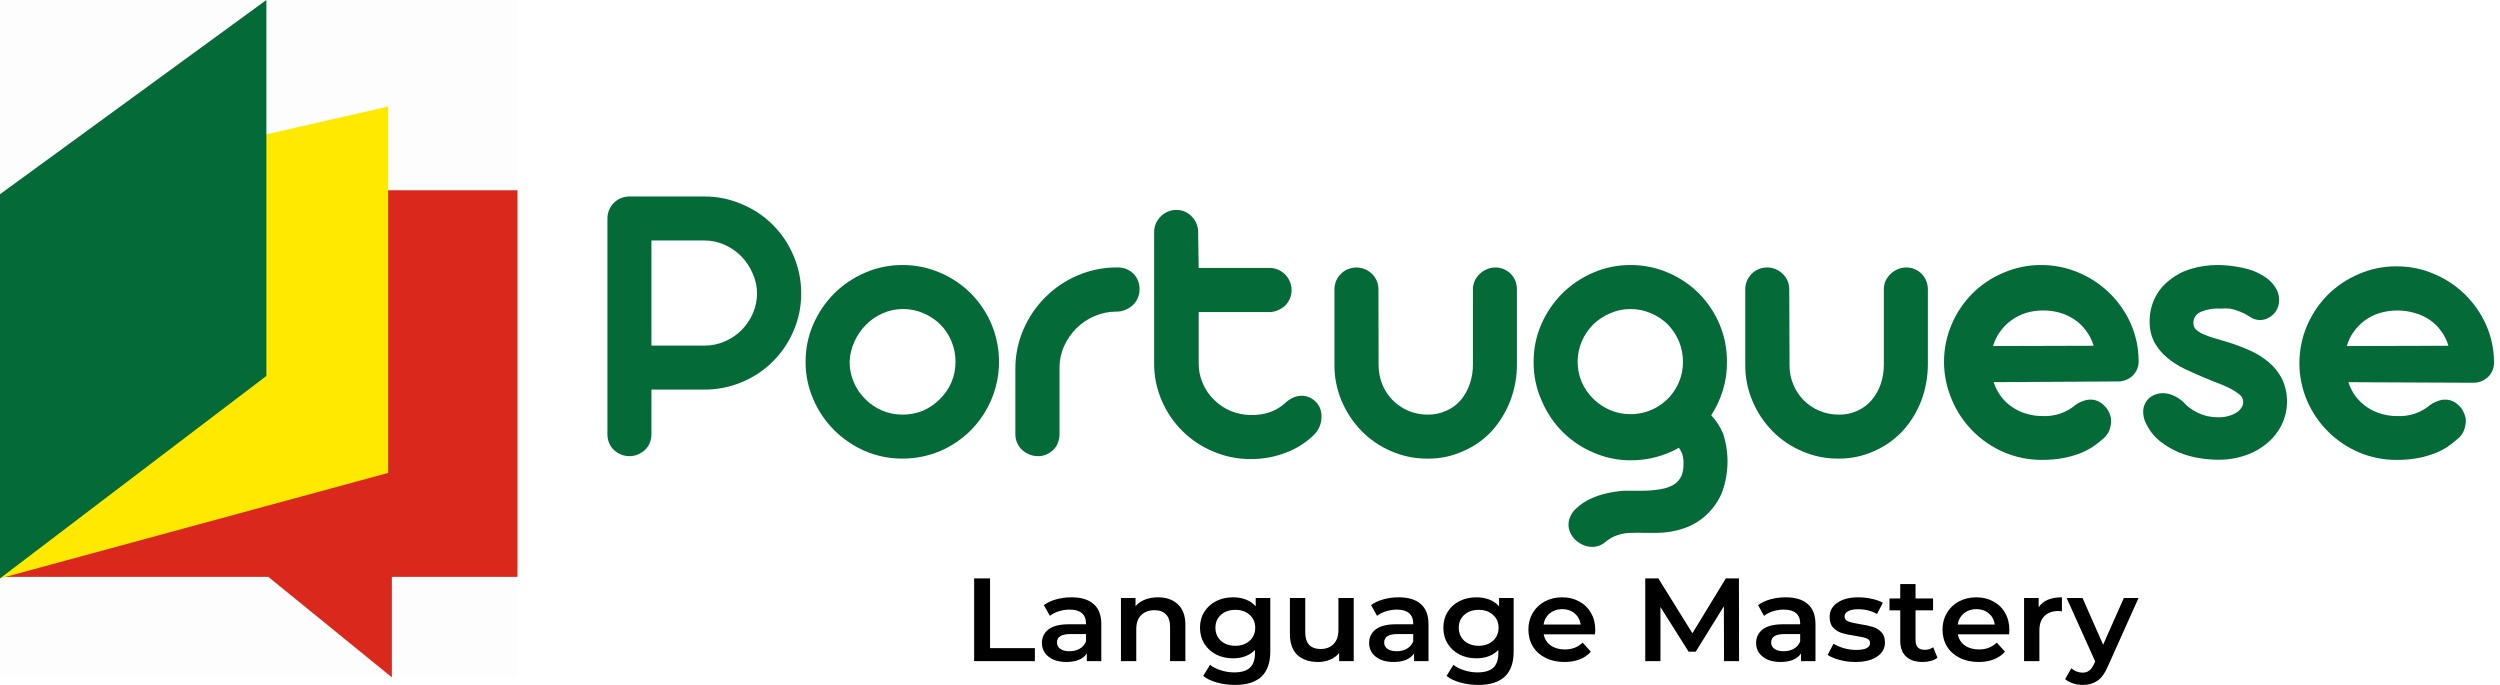
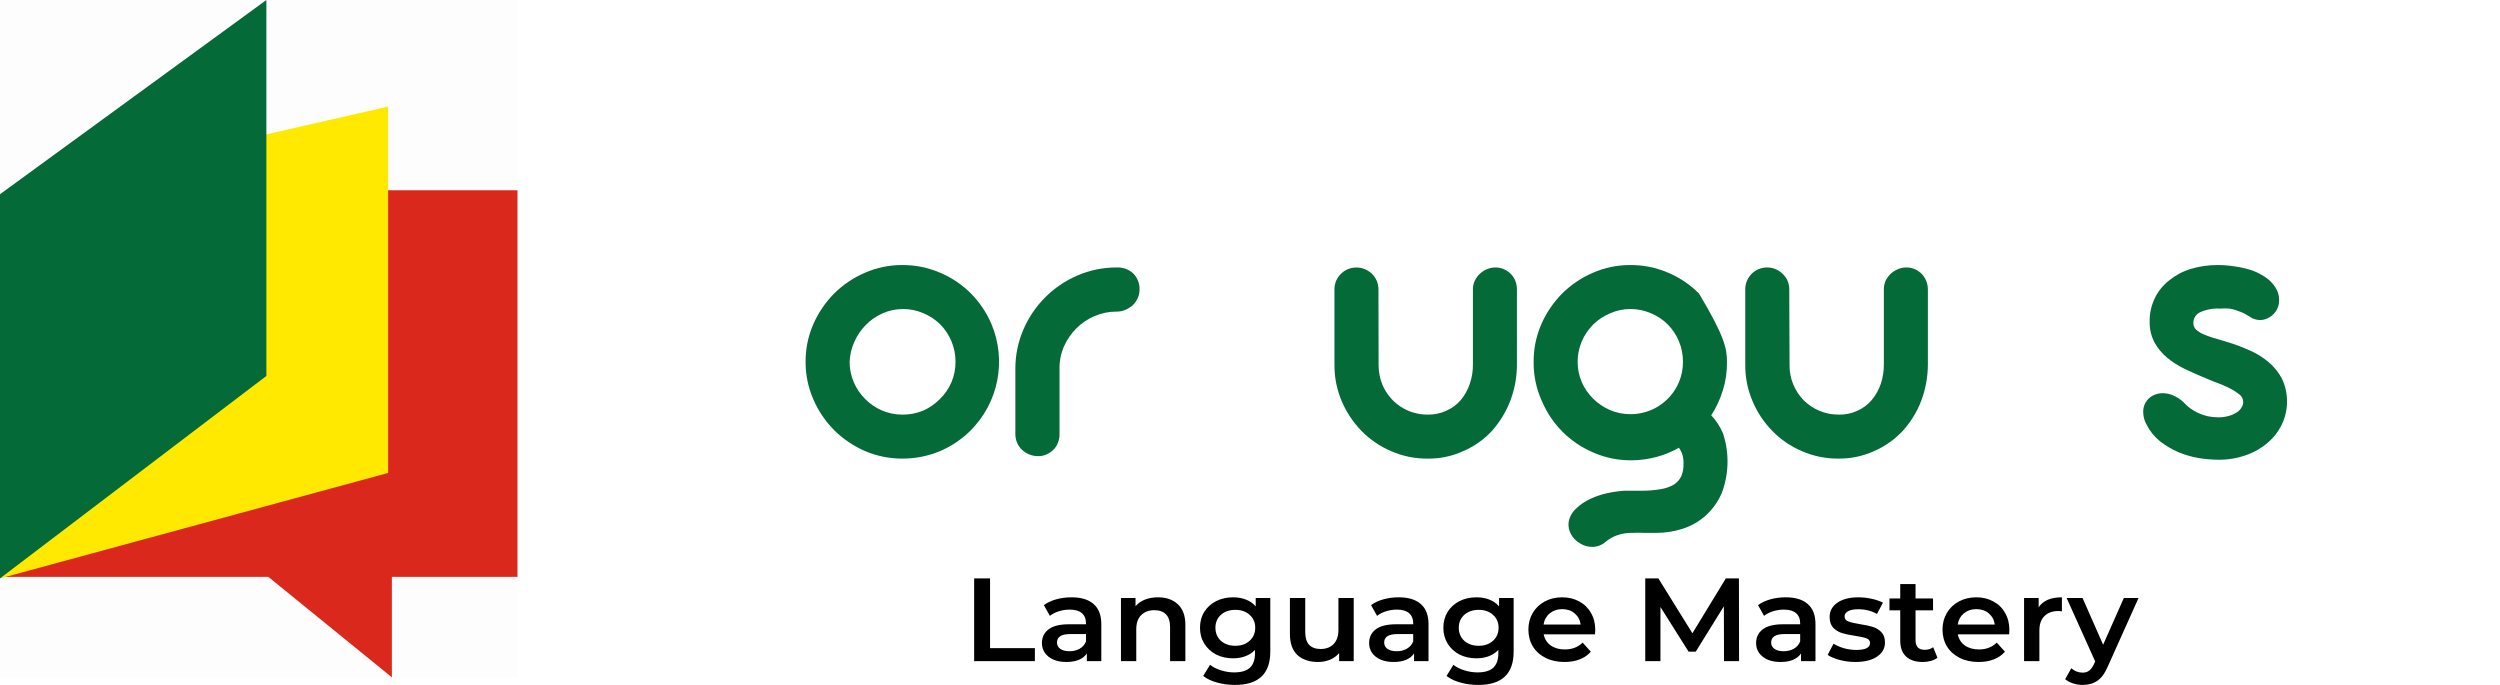
<svg xmlns="http://www.w3.org/2000/svg" width="146" height="40" viewBox="0 0 146 40" fill="none">
-   <path d="M41.115 11.474C41.875 11.469 42.629 11.622 43.326 11.925C44.688 12.488 45.771 13.568 46.339 14.928C46.64 15.626 46.794 16.378 46.789 17.138C46.795 17.893 46.641 18.641 46.339 19.332C45.763 20.686 44.678 21.759 43.318 22.319C42.615 22.612 41.86 22.76 41.098 22.753H38.044V25.372C38.045 25.544 38.011 25.714 37.944 25.873C37.882 26.024 37.788 26.161 37.668 26.273C37.546 26.382 37.408 26.472 37.26 26.54C37.098 26.608 36.925 26.642 36.75 26.64C36.581 26.64 36.414 26.606 36.258 26.54C36.106 26.478 35.967 26.387 35.849 26.273C35.73 26.161 35.636 26.024 35.574 25.873C35.507 25.714 35.473 25.544 35.474 25.372V12.767C35.472 12.592 35.506 12.419 35.574 12.258C35.638 12.105 35.731 11.966 35.849 11.85C35.965 11.73 36.104 11.636 36.258 11.574C36.414 11.508 36.581 11.474 36.75 11.474H41.115ZM38.044 14.043V20.183H41.14C41.554 20.186 41.963 20.1 42.342 19.933C42.707 19.776 43.039 19.549 43.318 19.266C43.593 18.986 43.813 18.658 43.969 18.298C44.128 17.932 44.21 17.537 44.211 17.138C44.212 16.738 44.126 16.343 43.96 15.979C43.804 15.612 43.584 15.275 43.309 14.986C43.029 14.699 42.698 14.467 42.333 14.302C41.959 14.131 41.552 14.043 41.14 14.043H38.044Z" fill="#046A38" />
  <path d="M47.047 21.134C47.041 20.377 47.195 19.627 47.498 18.932C47.79 18.265 48.203 17.656 48.716 17.139C49.233 16.627 49.842 16.217 50.51 15.929C51.2 15.628 51.944 15.475 52.697 15.478C53.457 15.474 54.21 15.627 54.908 15.929C55.578 16.213 56.187 16.624 56.702 17.139C57.212 17.655 57.62 18.264 57.904 18.932C58.337 19.967 58.455 21.107 58.241 22.209C58.027 23.311 57.491 24.324 56.702 25.122C56.188 25.639 55.578 26.053 54.908 26.34C54.208 26.635 53.456 26.785 52.697 26.782C51.945 26.785 51.201 26.634 50.51 26.34C49.842 26.048 49.233 25.635 48.716 25.122C48.199 24.604 47.786 23.992 47.498 23.32C47.197 22.631 47.043 21.886 47.047 21.134ZM49.617 21.134C49.617 21.542 49.699 21.945 49.859 22.319C50.016 22.687 50.243 23.021 50.527 23.303C50.806 23.587 51.138 23.813 51.503 23.971C51.88 24.132 52.286 24.215 52.697 24.213C53.108 24.219 53.517 24.142 53.898 23.987C54.263 23.828 54.594 23.602 54.874 23.32C55.17 23.036 55.405 22.696 55.567 22.319C55.724 21.944 55.804 21.541 55.801 21.134C55.805 20.722 55.725 20.314 55.567 19.933C55.414 19.567 55.193 19.233 54.916 18.949C54.635 18.672 54.303 18.451 53.94 18.298C53.559 18.13 53.146 18.044 52.73 18.048C52.322 18.046 51.918 18.132 51.545 18.298C51.175 18.459 50.84 18.692 50.56 18.982C50.278 19.266 50.052 19.6 49.893 19.966C49.725 20.334 49.631 20.731 49.617 21.134Z" fill="#046A38" />
  <path d="M61.876 25.372C61.876 25.544 61.842 25.714 61.775 25.873C61.719 26.026 61.628 26.163 61.508 26.273C61.394 26.384 61.261 26.474 61.116 26.54C60.961 26.608 60.793 26.642 60.624 26.64C60.449 26.641 60.276 26.607 60.115 26.54C59.958 26.478 59.813 26.388 59.689 26.273C59.566 26.157 59.468 26.018 59.401 25.863C59.334 25.708 59.298 25.541 59.297 25.372V21.543C59.294 20.755 59.453 19.974 59.764 19.249C60.373 17.828 61.505 16.696 62.927 16.087C63.649 15.776 64.427 15.617 65.213 15.62C65.394 15.61 65.575 15.637 65.745 15.7C65.914 15.763 66.069 15.861 66.198 15.987C66.315 16.109 66.406 16.253 66.466 16.411C66.527 16.568 66.555 16.736 66.549 16.905C66.551 17.081 66.514 17.255 66.44 17.414C66.373 17.567 66.277 17.706 66.156 17.823C66.029 17.933 65.886 18.024 65.731 18.09C65.568 18.163 65.392 18.2 65.213 18.198C64.772 18.195 64.334 18.283 63.928 18.457C63.533 18.623 63.173 18.863 62.868 19.166C62.566 19.47 62.32 19.826 62.142 20.217C61.962 20.624 61.87 21.065 61.876 21.51V25.372Z" fill="#046A38" />
-   <path d="M70.004 15.646H74.127C74.301 15.644 74.475 15.678 74.636 15.746C74.791 15.815 74.932 15.911 75.053 16.029C75.171 16.149 75.264 16.291 75.328 16.447C75.397 16.607 75.431 16.781 75.428 16.955C75.429 17.122 75.395 17.287 75.328 17.439C75.264 17.592 75.171 17.731 75.053 17.848C74.929 17.959 74.788 18.049 74.636 18.115C74.477 18.189 74.302 18.226 74.127 18.223H70.004V21.218C69.999 21.623 70.082 22.024 70.246 22.395C70.4 22.755 70.624 23.081 70.906 23.354C71.186 23.632 71.517 23.853 71.882 24.005C72.264 24.159 72.672 24.238 73.084 24.238C73.44 24.242 73.795 24.188 74.135 24.08C74.468 23.967 74.774 23.788 75.036 23.554C75.168 23.424 75.32 23.317 75.487 23.237C75.65 23.154 75.83 23.112 76.013 23.112C76.307 23.115 76.59 23.228 76.805 23.429C76.942 23.551 77.046 23.706 77.106 23.879C77.165 24.054 77.188 24.238 77.173 24.422C77.165 24.61 77.12 24.794 77.039 24.964C76.959 25.137 76.845 25.293 76.705 25.423C76.229 25.882 75.66 26.235 75.036 26.457C74.401 26.695 73.728 26.814 73.05 26.808C72.293 26.816 71.543 26.665 70.847 26.365C69.494 25.805 68.415 24.735 67.843 23.387C67.543 22.695 67.392 21.948 67.401 21.193V13.56C67.399 13.385 67.433 13.212 67.501 13.051C67.571 12.899 67.667 12.761 67.785 12.642C67.904 12.52 68.047 12.423 68.205 12.357C68.362 12.292 68.532 12.258 68.703 12.259C68.872 12.258 69.039 12.292 69.195 12.359C69.346 12.425 69.483 12.521 69.596 12.642C69.713 12.759 69.807 12.898 69.871 13.051C69.939 13.212 69.973 13.385 69.971 13.56L70.004 15.646Z" fill="#046A38" />
  <path d="M80.51 21.318C80.508 21.707 80.582 22.093 80.727 22.453C80.943 22.978 81.311 23.427 81.784 23.74C82.257 24.054 82.813 24.219 83.381 24.213C83.761 24.22 84.138 24.14 84.482 23.98C84.804 23.836 85.089 23.622 85.317 23.354C85.546 23.077 85.721 22.76 85.834 22.42C85.961 22.055 86.023 21.671 86.018 21.285V16.905C86.015 16.73 86.052 16.556 86.126 16.396C86.196 16.245 86.295 16.108 86.418 15.996C86.538 15.878 86.68 15.785 86.836 15.721C86.994 15.654 87.165 15.62 87.336 15.621C87.506 15.619 87.673 15.653 87.829 15.721C87.978 15.787 88.114 15.88 88.229 15.996C88.343 16.112 88.433 16.247 88.496 16.396C88.557 16.559 88.588 16.732 88.588 16.905V21.252C88.595 21.984 88.464 22.711 88.204 23.396C87.958 24.043 87.596 24.639 87.136 25.156C86.669 25.663 86.1 26.067 85.467 26.34C84.811 26.642 84.095 26.793 83.373 26.783C82.641 26.79 81.915 26.642 81.245 26.349C80.597 26.073 80.011 25.674 79.517 25.172C79.026 24.668 78.633 24.077 78.357 23.429C78.072 22.759 77.927 22.038 77.932 21.31V16.905C77.93 16.731 77.964 16.558 78.032 16.396C78.098 16.247 78.191 16.111 78.307 15.996C78.423 15.877 78.562 15.783 78.716 15.721C78.873 15.655 79.042 15.621 79.213 15.621C79.383 15.621 79.552 15.655 79.709 15.721C79.865 15.785 80.007 15.878 80.126 15.996C80.242 16.111 80.336 16.247 80.402 16.396C80.469 16.558 80.504 16.731 80.502 16.905L80.51 21.318Z" fill="#046A38" />
-   <path d="M89.564 21.134C89.558 20.377 89.712 19.627 90.014 18.932C90.307 18.265 90.72 17.656 91.233 17.139C91.75 16.627 92.359 16.217 93.027 15.929C93.716 15.628 94.461 15.475 95.213 15.478C95.974 15.474 96.727 15.627 97.425 15.929C98.095 16.213 98.704 16.624 99.219 17.139C99.729 17.655 100.137 18.264 100.42 18.932C100.714 19.629 100.861 20.378 100.854 21.134C100.864 21.7 100.782 22.263 100.612 22.803C100.456 23.316 100.228 23.804 99.936 24.254C100.23 24.566 100.464 24.927 100.629 25.322C101 26.46 100.971 27.691 100.546 28.809C100.331 29.301 100.016 29.741 99.619 30.102C99.236 30.449 98.784 30.711 98.293 30.87C97.789 31.037 97.262 31.121 96.732 31.12C96.498 31.12 96.256 31.12 96.014 31.12C95.781 31.108 95.547 31.108 95.313 31.12C95.03 31.114 94.748 31.157 94.479 31.245C94.212 31.332 93.966 31.471 93.753 31.654C93.538 31.84 93.262 31.941 92.977 31.938C92.725 31.937 92.479 31.865 92.267 31.729C92.05 31.605 91.871 31.423 91.75 31.203C91.626 30.986 91.576 30.734 91.608 30.486C91.662 30.184 91.815 29.908 92.042 29.702C92.286 29.466 92.568 29.275 92.877 29.135C93.181 28.991 93.5 28.882 93.828 28.809C94.16 28.734 94.498 28.684 94.838 28.659C95.18 28.659 95.505 28.659 95.831 28.659C96.219 28.663 96.608 28.633 96.991 28.567C97.264 28.525 97.528 28.431 97.767 28.292C97.951 28.17 98.099 28 98.192 27.8C98.282 27.574 98.324 27.333 98.317 27.091C98.327 26.887 98.298 26.683 98.234 26.49C98.185 26.37 98.124 26.255 98.05 26.148C97.633 26.385 97.187 26.567 96.724 26.69C96.242 26.819 95.745 26.883 95.247 26.882C94.494 26.886 93.75 26.733 93.06 26.432C91.703 25.861 90.622 24.784 90.048 23.428C89.72 22.709 89.555 21.925 89.564 21.134ZM92.134 21.134C92.134 21.542 92.216 21.945 92.376 22.319C92.536 22.681 92.762 23.009 93.044 23.287C93.326 23.564 93.657 23.787 94.02 23.946C94.397 24.107 94.803 24.189 95.213 24.188C95.818 24.191 96.41 24.015 96.915 23.683C97.42 23.35 97.815 22.876 98.05 22.319C98.208 21.944 98.287 21.541 98.284 21.134C98.288 20.722 98.209 20.314 98.05 19.933C97.897 19.567 97.676 19.233 97.4 18.949C97.12 18.67 96.788 18.449 96.423 18.298C96.042 18.13 95.63 18.044 95.213 18.048C94.805 18.046 94.401 18.132 94.028 18.298C93.662 18.451 93.328 18.672 93.044 18.949C92.762 19.233 92.535 19.566 92.376 19.933C92.215 20.313 92.133 20.722 92.134 21.134Z" fill="#046A38" />
+   <path d="M89.564 21.134C89.558 20.377 89.712 19.627 90.014 18.932C90.307 18.265 90.72 17.656 91.233 17.139C91.75 16.627 92.359 16.217 93.027 15.929C93.716 15.628 94.461 15.475 95.213 15.478C95.974 15.474 96.727 15.627 97.425 15.929C98.095 16.213 98.704 16.624 99.219 17.139C100.714 19.629 100.861 20.378 100.854 21.134C100.864 21.7 100.782 22.263 100.612 22.803C100.456 23.316 100.228 23.804 99.936 24.254C100.23 24.566 100.464 24.927 100.629 25.322C101 26.46 100.971 27.691 100.546 28.809C100.331 29.301 100.016 29.741 99.619 30.102C99.236 30.449 98.784 30.711 98.293 30.87C97.789 31.037 97.262 31.121 96.732 31.12C96.498 31.12 96.256 31.12 96.014 31.12C95.781 31.108 95.547 31.108 95.313 31.12C95.03 31.114 94.748 31.157 94.479 31.245C94.212 31.332 93.966 31.471 93.753 31.654C93.538 31.84 93.262 31.941 92.977 31.938C92.725 31.937 92.479 31.865 92.267 31.729C92.05 31.605 91.871 31.423 91.75 31.203C91.626 30.986 91.576 30.734 91.608 30.486C91.662 30.184 91.815 29.908 92.042 29.702C92.286 29.466 92.568 29.275 92.877 29.135C93.181 28.991 93.5 28.882 93.828 28.809C94.16 28.734 94.498 28.684 94.838 28.659C95.18 28.659 95.505 28.659 95.831 28.659C96.219 28.663 96.608 28.633 96.991 28.567C97.264 28.525 97.528 28.431 97.767 28.292C97.951 28.17 98.099 28 98.192 27.8C98.282 27.574 98.324 27.333 98.317 27.091C98.327 26.887 98.298 26.683 98.234 26.49C98.185 26.37 98.124 26.255 98.05 26.148C97.633 26.385 97.187 26.567 96.724 26.69C96.242 26.819 95.745 26.883 95.247 26.882C94.494 26.886 93.75 26.733 93.06 26.432C91.703 25.861 90.622 24.784 90.048 23.428C89.72 22.709 89.555 21.925 89.564 21.134ZM92.134 21.134C92.134 21.542 92.216 21.945 92.376 22.319C92.536 22.681 92.762 23.009 93.044 23.287C93.326 23.564 93.657 23.787 94.02 23.946C94.397 24.107 94.803 24.189 95.213 24.188C95.818 24.191 96.41 24.015 96.915 23.683C97.42 23.35 97.815 22.876 98.05 22.319C98.208 21.944 98.287 21.541 98.284 21.134C98.288 20.722 98.209 20.314 98.05 19.933C97.897 19.567 97.676 19.233 97.4 18.949C97.12 18.67 96.788 18.449 96.423 18.298C96.042 18.13 95.63 18.044 95.213 18.048C94.805 18.046 94.401 18.132 94.028 18.298C93.662 18.451 93.328 18.672 93.044 18.949C92.762 19.233 92.535 19.566 92.376 19.933C92.215 20.313 92.133 20.722 92.134 21.134Z" fill="#046A38" />
  <path d="M104.51 21.318C104.504 21.707 104.577 22.093 104.727 22.453C104.869 22.793 105.073 23.104 105.328 23.37C105.591 23.633 105.903 23.842 106.246 23.988C106.602 24.139 106.985 24.215 107.372 24.213C107.752 24.225 108.129 24.148 108.474 23.988C108.795 23.844 109.08 23.63 109.308 23.362C109.54 23.085 109.718 22.769 109.834 22.428C109.956 22.062 110.018 21.679 110.017 21.293V16.905C110.016 16.73 110.05 16.557 110.118 16.396C110.193 16.248 110.291 16.113 110.41 15.996C110.534 15.88 110.678 15.786 110.835 15.72C110.991 15.654 111.158 15.62 111.328 15.62C111.5 15.618 111.67 15.652 111.828 15.72C111.978 15.787 112.114 15.88 112.229 15.996C112.34 16.112 112.427 16.247 112.488 16.396C112.555 16.557 112.589 16.73 112.588 16.905V21.251C112.59 21.983 112.46 22.71 112.204 23.395C111.958 24.044 111.593 24.641 111.127 25.155C110.659 25.661 110.09 26.064 109.458 26.34C108.799 26.641 108.081 26.792 107.355 26.782C106.626 26.788 105.904 26.64 105.236 26.348C104.588 26.075 104 25.675 103.508 25.172C103.014 24.67 102.621 24.078 102.349 23.429C102.063 22.759 101.918 22.038 101.923 21.31V16.905C101.921 16.73 101.955 16.557 102.023 16.396C102.089 16.249 102.18 16.113 102.29 15.996C102.407 15.878 102.546 15.784 102.699 15.72C102.858 15.654 103.028 15.62 103.2 15.62C103.372 15.62 103.542 15.654 103.7 15.72C103.854 15.784 103.992 15.878 104.109 15.996C104.23 16.108 104.327 16.245 104.393 16.396C104.461 16.557 104.495 16.73 104.493 16.905L104.51 21.318Z" fill="#046A38" />
-   <path d="M116.426 22.319C116.527 22.618 116.673 22.899 116.86 23.153C117.041 23.394 117.261 23.603 117.511 23.771C117.765 23.947 118.047 24.08 118.345 24.163C118.645 24.254 118.958 24.299 119.271 24.296C119.969 24.337 120.655 24.11 121.191 23.662C121.33 23.558 121.485 23.476 121.65 23.42C121.788 23.365 121.935 23.337 122.084 23.337C122.294 23.335 122.501 23.396 122.676 23.512C122.846 23.629 122.991 23.78 123.102 23.954C123.178 24.081 123.234 24.219 123.269 24.363C123.298 24.509 123.298 24.659 123.269 24.805C123.248 24.962 123.2 25.115 123.127 25.256C123.042 25.407 122.929 25.54 122.793 25.648C122.605 25.813 122.408 25.966 122.2 26.106C121.958 26.259 121.701 26.388 121.433 26.49C121.118 26.607 120.794 26.696 120.465 26.757C120.062 26.827 119.655 26.86 119.246 26.857C118.49 26.861 117.74 26.711 117.043 26.415C115.658 25.827 114.558 24.718 113.981 23.328C113.684 22.634 113.53 21.886 113.53 21.13C113.53 20.375 113.684 19.627 113.981 18.932C114.268 18.259 114.682 17.648 115.199 17.13C115.716 16.616 116.328 16.208 117.002 15.929C117.696 15.626 118.447 15.473 119.205 15.478C119.956 15.475 120.7 15.626 121.391 15.921C122.743 16.486 123.829 17.545 124.429 18.882C124.733 19.568 124.892 20.309 124.896 21.059C124.903 21.223 124.875 21.386 124.815 21.539C124.754 21.691 124.663 21.829 124.545 21.944C124.422 22.057 124.277 22.145 124.12 22.202C123.962 22.26 123.795 22.285 123.627 22.277L116.426 22.319ZM122.267 20.192C122.181 19.892 122.043 19.609 121.858 19.358C121.677 19.097 121.451 18.871 121.191 18.69C120.935 18.512 120.654 18.374 120.356 18.281C120.021 18.18 119.672 18.129 119.322 18.131C118.974 18.129 118.628 18.18 118.295 18.281C117.996 18.378 117.714 18.522 117.461 18.707C117.205 18.89 116.982 19.116 116.801 19.374C116.62 19.628 116.482 19.91 116.392 20.209L122.267 20.192Z" fill="#046A38" />
  <path d="M128.627 22.01C128.285 21.869 127.934 21.71 127.567 21.535C127.212 21.364 126.879 21.151 126.574 20.901C126.274 20.654 126.023 20.355 125.832 20.017C125.628 19.634 125.528 19.206 125.54 18.773C125.533 18.303 125.636 17.838 125.84 17.414C126.035 17.009 126.32 16.655 126.674 16.379C127.041 16.078 127.464 15.851 127.918 15.712C128.434 15.554 128.972 15.476 129.512 15.478C129.856 15.478 130.199 15.506 130.538 15.562C130.884 15.611 131.225 15.692 131.556 15.804C131.853 15.917 132.133 16.068 132.391 16.254C132.632 16.432 132.829 16.663 132.966 16.93C133.08 17.163 133.124 17.424 133.092 17.681C133.067 17.906 132.974 18.119 132.825 18.29C132.718 18.413 132.587 18.512 132.441 18.582C132.296 18.655 132.136 18.692 131.973 18.69C131.83 18.685 131.689 18.654 131.556 18.598L131.097 18.323C130.96 18.255 130.817 18.196 130.672 18.148C130.524 18.089 130.37 18.047 130.213 18.023C130.029 18.008 129.845 18.008 129.662 18.023C129.261 17.998 128.861 18.069 128.494 18.231C128.372 18.286 128.269 18.375 128.197 18.488C128.126 18.601 128.09 18.732 128.093 18.865C128.091 18.935 128.103 19.004 128.129 19.069C128.155 19.133 128.194 19.192 128.243 19.241C128.363 19.352 128.502 19.442 128.652 19.508C128.851 19.594 129.054 19.669 129.261 19.733L130.054 19.966C130.509 20.104 130.955 20.271 131.389 20.467C131.792 20.641 132.166 20.874 132.499 21.159C132.815 21.426 133.076 21.752 133.267 22.119C133.462 22.534 133.563 22.987 133.563 23.445C133.563 23.904 133.462 24.357 133.267 24.772C133.068 25.188 132.784 25.557 132.432 25.856C132.06 26.177 131.629 26.423 131.164 26.582C130.647 26.764 130.102 26.854 129.553 26.849C129.167 26.846 128.782 26.813 128.402 26.749C127.995 26.681 127.597 26.566 127.217 26.407C126.839 26.242 126.483 26.032 126.157 25.781C125.83 25.521 125.563 25.194 125.373 24.822C125.243 24.601 125.171 24.352 125.164 24.096C125.152 23.894 125.198 23.693 125.297 23.517C125.397 23.341 125.544 23.197 125.723 23.103C125.904 23.009 126.104 22.961 126.307 22.961C126.511 22.963 126.712 23.006 126.9 23.086C127.127 23.184 127.336 23.319 127.517 23.487C127.623 23.612 127.743 23.724 127.876 23.821C128.023 23.93 128.179 24.024 128.343 24.104C128.525 24.189 128.716 24.257 128.911 24.304C129.119 24.349 129.332 24.371 129.545 24.371C129.734 24.375 129.922 24.353 130.104 24.304C130.266 24.267 130.421 24.205 130.563 24.121C130.692 24.055 130.801 23.958 130.88 23.837C130.93 23.775 130.966 23.703 130.986 23.625C131.006 23.548 131.009 23.467 130.996 23.388C130.983 23.31 130.953 23.235 130.908 23.168C130.864 23.102 130.806 23.046 130.738 23.003C130.541 22.853 130.329 22.724 130.104 22.619C129.851 22.5 129.592 22.394 129.328 22.302L128.627 22.01Z" fill="#046A38" />
-   <path d="M137.146 22.32C137.241 22.619 137.385 22.901 137.572 23.154C137.757 23.391 137.976 23.599 138.223 23.771C138.477 23.948 138.759 24.08 139.057 24.163C139.357 24.255 139.67 24.3 139.984 24.297C140.681 24.339 141.368 24.112 141.903 23.663C142.045 23.558 142.203 23.476 142.37 23.421C142.506 23.366 142.65 23.338 142.796 23.337C143.006 23.335 143.213 23.396 143.388 23.512C143.562 23.625 143.708 23.776 143.814 23.954C143.89 24.081 143.946 24.219 143.981 24.363C144.014 24.509 144.014 24.66 143.981 24.805C143.961 24.963 143.912 25.115 143.839 25.256C143.757 25.409 143.643 25.543 143.505 25.648C143.318 25.814 143.12 25.967 142.913 26.107C142.671 26.261 142.414 26.39 142.145 26.491C141.831 26.608 141.507 26.698 141.177 26.758C140.775 26.828 140.367 26.861 139.959 26.858C139.202 26.862 138.452 26.711 137.756 26.416C136.4 25.836 135.318 24.758 134.735 23.404C134.437 22.709 134.284 21.961 134.284 21.206C134.284 20.45 134.437 19.702 134.735 19.008C135.024 18.336 135.438 17.725 135.953 17.206C136.473 16.695 137.084 16.288 137.756 16.004C138.45 15.702 139.201 15.548 139.959 15.554C140.71 15.551 141.454 15.701 142.145 15.996C143.497 16.561 144.583 17.62 145.182 18.958C145.487 19.643 145.646 20.385 145.65 21.135C145.657 21.299 145.629 21.462 145.569 21.614C145.508 21.767 145.416 21.905 145.299 22.019C145.176 22.133 145.031 22.221 144.874 22.278C144.716 22.335 144.549 22.361 144.381 22.353L137.146 22.32ZM142.988 20.192C142.902 19.892 142.763 19.61 142.579 19.358C142.398 19.098 142.172 18.872 141.911 18.691C141.645 18.505 141.349 18.367 141.035 18.282C140.363 18.082 139.646 18.082 138.974 18.282C138.36 18.466 137.825 18.851 137.455 19.375C137.273 19.627 137.138 19.909 137.055 20.209L142.988 20.192Z" fill="#046A38" />
  <rect opacity="0.01" width="30.222" height="39.556" fill="black" />
  <path d="M30.222 11.111V33.688H22.885V39.556L15.668 33.688H0L14.426 11.111H30.222Z" fill="#DA291C" />
  <path d="M22.667 6.222V27.619L0 33.778L13.669 8.278L22.667 6.222Z" fill="#FFE900" />
  <path d="M15.556 0V21.956L0 33.778V11.343L15.556 0Z" fill="#046A38" />
  <path d="M56.89 33.778H57.819V37.852H60.437V38.612H56.89V33.778ZM62.579 34.883C63.142 34.883 63.571 35.014 63.866 35.276C64.167 35.534 64.316 35.925 64.316 36.45V38.612H63.472V38.163C63.363 38.324 63.206 38.449 63.001 38.536C62.801 38.619 62.557 38.66 62.271 38.66C61.985 38.66 61.735 38.614 61.52 38.522C61.306 38.425 61.139 38.294 61.02 38.128C60.905 37.958 60.848 37.767 60.848 37.555C60.848 37.224 60.974 36.959 61.227 36.761C61.485 36.559 61.888 36.457 62.436 36.457H63.422V36.402C63.422 36.144 63.342 35.946 63.18 35.808C63.022 35.67 62.786 35.601 62.471 35.601C62.257 35.601 62.045 35.633 61.835 35.698C61.63 35.762 61.456 35.852 61.313 35.967L60.962 35.339C61.163 35.191 61.404 35.078 61.685 35C61.966 34.922 62.264 34.883 62.579 34.883ZM62.457 38.032C62.681 38.032 62.879 37.983 63.051 37.887C63.227 37.785 63.351 37.643 63.422 37.459V37.03H62.501C61.985 37.03 61.728 37.194 61.728 37.521C61.728 37.677 61.792 37.802 61.921 37.894C62.05 37.986 62.229 38.032 62.457 38.032ZM67.631 34.883C68.112 34.883 68.498 35.019 68.789 35.29C69.08 35.562 69.226 35.965 69.226 36.499V38.612H68.332V36.609C68.332 36.287 68.253 36.045 68.096 35.884C67.939 35.718 67.714 35.635 67.423 35.635C67.095 35.635 66.835 35.732 66.644 35.925C66.453 36.114 66.358 36.388 66.358 36.747V38.612H65.464V34.924H66.315V35.401C66.463 35.23 66.648 35.101 66.873 35.014C67.096 34.926 67.349 34.883 67.631 34.883ZM74.185 34.924V38.053C74.185 39.351 73.498 40 72.125 40C71.758 40 71.41 39.954 71.081 39.862C70.752 39.774 70.48 39.645 70.266 39.475L70.666 38.826C70.833 38.959 71.043 39.065 71.296 39.144C71.553 39.227 71.813 39.268 72.075 39.268C72.495 39.268 72.802 39.176 72.998 38.992C73.193 38.808 73.291 38.527 73.291 38.149V37.956C73.138 38.117 72.953 38.239 72.733 38.322C72.514 38.405 72.273 38.446 72.011 38.446C71.648 38.446 71.32 38.373 71.024 38.225C70.733 38.073 70.502 37.861 70.331 37.59C70.163 37.318 70.08 37.007 70.08 36.657C70.08 36.308 70.163 35.999 70.331 35.732C70.502 35.461 70.733 35.251 71.024 35.104C71.32 34.956 71.648 34.883 72.011 34.883C72.287 34.883 72.538 34.926 72.761 35.014C72.991 35.101 73.181 35.235 73.333 35.414V34.924H74.185ZM72.147 37.714C72.485 37.714 72.761 37.617 72.976 37.424C73.195 37.226 73.305 36.971 73.305 36.657C73.305 36.349 73.195 36.098 72.976 35.905C72.761 35.711 72.485 35.615 72.147 35.615C71.804 35.615 71.522 35.711 71.302 35.905C71.088 36.098 70.981 36.349 70.981 36.657C70.981 36.971 71.088 37.226 71.302 37.424C71.522 37.617 71.804 37.714 72.147 37.714ZM79.057 34.924V38.612H78.206V38.142C78.063 38.308 77.884 38.437 77.67 38.529C77.455 38.617 77.224 38.66 76.977 38.66C76.466 38.66 76.064 38.524 75.768 38.253C75.477 37.977 75.331 37.569 75.331 37.03V34.924H76.226V36.913C76.226 37.245 76.301 37.493 76.454 37.659C76.612 37.82 76.834 37.901 77.12 37.901C77.439 37.901 77.692 37.806 77.878 37.617C78.068 37.424 78.164 37.148 78.164 36.789V34.924H79.057ZM81.687 34.883C82.249 34.883 82.678 35.014 82.974 35.276C83.274 35.534 83.425 35.925 83.425 36.45V38.612H82.581V38.163C82.471 38.324 82.314 38.449 82.109 38.536C81.908 38.619 81.665 38.66 81.379 38.66C81.094 38.66 80.843 38.614 80.628 38.522C80.413 38.425 80.247 38.294 80.127 38.128C80.013 37.958 79.956 37.767 79.956 37.555C79.956 37.224 80.082 36.959 80.335 36.761C80.592 36.559 80.995 36.457 81.543 36.457H82.531V36.402C82.531 36.144 82.45 35.946 82.287 35.808C82.13 35.67 81.894 35.601 81.58 35.601C81.365 35.601 81.153 35.633 80.943 35.698C80.738 35.762 80.564 35.852 80.421 35.967L80.07 35.339C80.27 35.191 80.511 35.078 80.793 35C81.074 34.922 81.372 34.883 81.687 34.883ZM81.565 38.032C81.789 38.032 81.987 37.983 82.159 37.887C82.335 37.785 82.459 37.643 82.531 37.459V37.03H81.608C81.094 37.03 80.836 37.194 80.836 37.521C80.836 37.677 80.9 37.802 81.029 37.894C81.157 37.986 81.336 38.032 81.565 38.032ZM88.397 34.924V38.053C88.397 39.351 87.71 40 86.337 40C85.97 40 85.622 39.954 85.294 39.862C84.964 39.774 84.692 39.645 84.478 39.475L84.879 38.826C85.045 38.959 85.255 39.065 85.508 39.144C85.765 39.227 86.025 39.268 86.287 39.268C86.707 39.268 87.014 39.176 87.21 38.992C87.405 38.808 87.503 38.527 87.503 38.149V37.956C87.35 38.117 87.164 38.239 86.945 38.322C86.726 38.405 86.485 38.446 86.223 38.446C85.861 38.446 85.531 38.373 85.236 38.225C84.945 38.073 84.714 37.861 84.542 37.59C84.376 37.318 84.292 37.007 84.292 36.657C84.292 36.308 84.376 35.999 84.542 35.732C84.714 35.461 84.945 35.251 85.236 35.104C85.531 34.956 85.861 34.883 86.223 34.883C86.499 34.883 86.749 34.926 86.974 35.014C87.202 35.101 87.394 35.235 87.546 35.414V34.924H88.397ZM86.359 37.714C86.697 37.714 86.974 37.617 87.188 37.424C87.408 37.226 87.517 36.971 87.517 36.657C87.517 36.349 87.408 36.098 87.188 35.905C86.974 35.711 86.697 35.615 86.359 35.615C86.015 35.615 85.734 35.711 85.515 35.905C85.3 36.098 85.193 36.349 85.193 36.657C85.193 36.971 85.3 37.226 85.515 37.424C85.734 37.617 86.015 37.714 86.359 37.714ZM93.163 36.789C93.163 36.849 93.158 36.934 93.148 37.044H90.151C90.204 37.316 90.34 37.532 90.559 37.693C90.783 37.85 91.06 37.928 91.388 37.928C91.808 37.928 92.154 37.795 92.426 37.528L92.905 38.059C92.733 38.257 92.517 38.407 92.254 38.508C91.992 38.61 91.696 38.66 91.368 38.66C90.948 38.66 90.578 38.58 90.259 38.419C89.939 38.257 89.692 38.034 89.515 37.749C89.343 37.459 89.258 37.132 89.258 36.768C89.258 36.409 89.341 36.087 89.508 35.801C89.679 35.511 89.915 35.286 90.216 35.124C90.516 34.963 90.855 34.883 91.231 34.883C91.603 34.883 91.935 34.963 92.226 35.124C92.521 35.281 92.75 35.504 92.912 35.794C93.079 36.08 93.163 36.411 93.163 36.789ZM91.231 35.573C90.945 35.573 90.703 35.656 90.502 35.822C90.307 35.983 90.187 36.199 90.145 36.471H92.311C92.273 36.204 92.157 35.988 91.96 35.822C91.765 35.656 91.522 35.573 91.231 35.573ZM100.682 38.612L100.674 35.407L99.03 38.059H98.615L96.97 35.449V38.612H96.083V33.778H96.848L98.837 36.982L100.789 33.778H101.554L101.561 38.612H100.682ZM104.286 34.883C104.849 34.883 105.278 35.014 105.573 35.276C105.874 35.534 106.024 35.925 106.024 36.45V38.612H105.18V38.163C105.07 38.324 104.913 38.449 104.709 38.536C104.508 38.619 104.265 38.66 103.979 38.66C103.693 38.66 103.443 38.614 103.228 38.522C103.014 38.425 102.846 38.294 102.728 38.128C102.613 37.958 102.556 37.767 102.556 37.555C102.556 37.224 102.682 36.959 102.935 36.761C103.192 36.559 103.596 36.457 104.143 36.457H105.13V36.402C105.13 36.144 105.05 35.946 104.888 35.808C104.73 35.67 104.494 35.601 104.179 35.601C103.965 35.601 103.753 35.633 103.543 35.698C103.338 35.762 103.164 35.852 103.021 35.967L102.67 35.339C102.871 35.191 103.112 35.078 103.393 35C103.674 34.922 103.972 34.883 104.286 34.883ZM104.165 38.032C104.389 38.032 104.587 37.983 104.759 37.887C104.935 37.785 105.059 37.643 105.13 37.459V37.03H104.207C103.693 37.03 103.435 37.194 103.435 37.521C103.435 37.677 103.5 37.802 103.629 37.894C103.758 37.986 103.936 38.032 104.165 38.032ZM108.352 38.66C108.042 38.66 107.739 38.621 107.443 38.543C107.148 38.465 106.912 38.366 106.736 38.246L107.079 37.59C107.25 37.7 107.456 37.79 107.693 37.859C107.937 37.924 108.175 37.956 108.408 37.956C108.943 37.956 109.21 37.82 109.21 37.548C109.21 37.419 109.141 37.33 109.002 37.279C108.869 37.228 108.652 37.18 108.352 37.134C108.037 37.088 107.78 37.035 107.58 36.975C107.384 36.915 107.212 36.812 107.064 36.664C106.921 36.513 106.85 36.303 106.85 36.036C106.85 35.686 107 35.407 107.3 35.2C107.605 34.989 108.015 34.883 108.531 34.883C108.793 34.883 109.055 34.913 109.317 34.972C109.579 35.028 109.793 35.104 109.961 35.2L109.617 35.856C109.293 35.672 108.929 35.58 108.523 35.58C108.261 35.58 108.061 35.619 107.923 35.698C107.789 35.771 107.723 35.87 107.723 35.995C107.723 36.133 107.794 36.232 107.937 36.291C108.085 36.347 108.311 36.4 108.616 36.45C108.921 36.496 109.172 36.549 109.367 36.609C109.562 36.669 109.729 36.77 109.867 36.913C110.01 37.056 110.082 37.258 110.082 37.521C110.082 37.866 109.927 38.142 109.617 38.349C109.307 38.557 108.886 38.66 108.352 38.66ZM113.148 38.412C113.043 38.495 112.914 38.557 112.762 38.598C112.614 38.639 112.456 38.66 112.289 38.66C111.87 38.66 111.546 38.554 111.317 38.343C111.088 38.131 110.974 37.822 110.974 37.417V35.642H110.345V34.952H110.974V34.109H111.868V34.952H112.89V35.642H111.868V37.396C111.868 37.576 111.913 37.714 112.003 37.811C112.094 37.903 112.225 37.949 112.397 37.949C112.597 37.949 112.764 37.898 112.897 37.797L113.148 38.412ZM117.347 36.789C117.347 36.849 117.342 36.934 117.333 37.044H114.337C114.389 37.316 114.525 37.532 114.744 37.693C114.968 37.85 115.245 37.928 115.574 37.928C115.993 37.928 116.339 37.795 116.611 37.528L117.09 38.059C116.918 38.257 116.701 38.407 116.44 38.508C116.177 38.61 115.882 38.66 115.552 38.66C115.133 38.66 114.763 38.58 114.444 38.419C114.124 38.257 113.876 38.034 113.7 37.749C113.529 37.459 113.442 37.132 113.442 36.768C113.442 36.409 113.526 36.087 113.693 35.801C113.865 35.511 114.101 35.286 114.401 35.124C114.701 34.963 115.04 34.883 115.417 34.883C115.789 34.883 116.119 34.963 116.41 35.124C116.706 35.281 116.935 35.504 117.097 35.794C117.264 36.08 117.347 36.411 117.347 36.789ZM115.417 35.573C115.13 35.573 114.887 35.656 114.687 35.822C114.492 35.983 114.373 36.199 114.329 36.471H116.496C116.459 36.204 116.341 35.988 116.146 35.822C115.951 35.656 115.707 35.573 115.417 35.573ZM119.058 35.463C119.314 35.076 119.768 34.883 120.416 34.883V35.705C120.34 35.691 120.271 35.684 120.208 35.684C119.861 35.684 119.589 35.783 119.393 35.981C119.198 36.174 119.1 36.455 119.1 36.823V38.612H118.206V34.924H119.058V35.463ZM124.89 34.924L123.102 38.909C122.935 39.309 122.732 39.59 122.494 39.751C122.256 39.917 121.967 40 121.629 40C121.438 40 121.25 39.97 121.064 39.91C120.877 39.85 120.725 39.767 120.606 39.662L120.964 39.026C121.05 39.105 121.149 39.167 121.264 39.213C121.383 39.259 121.503 39.282 121.621 39.282C121.779 39.282 121.907 39.243 122.007 39.164C122.113 39.086 122.208 38.955 122.294 38.771L122.358 38.626L120.692 34.924H121.621L122.823 37.652L124.032 34.924H124.89Z" fill="black" />
</svg>